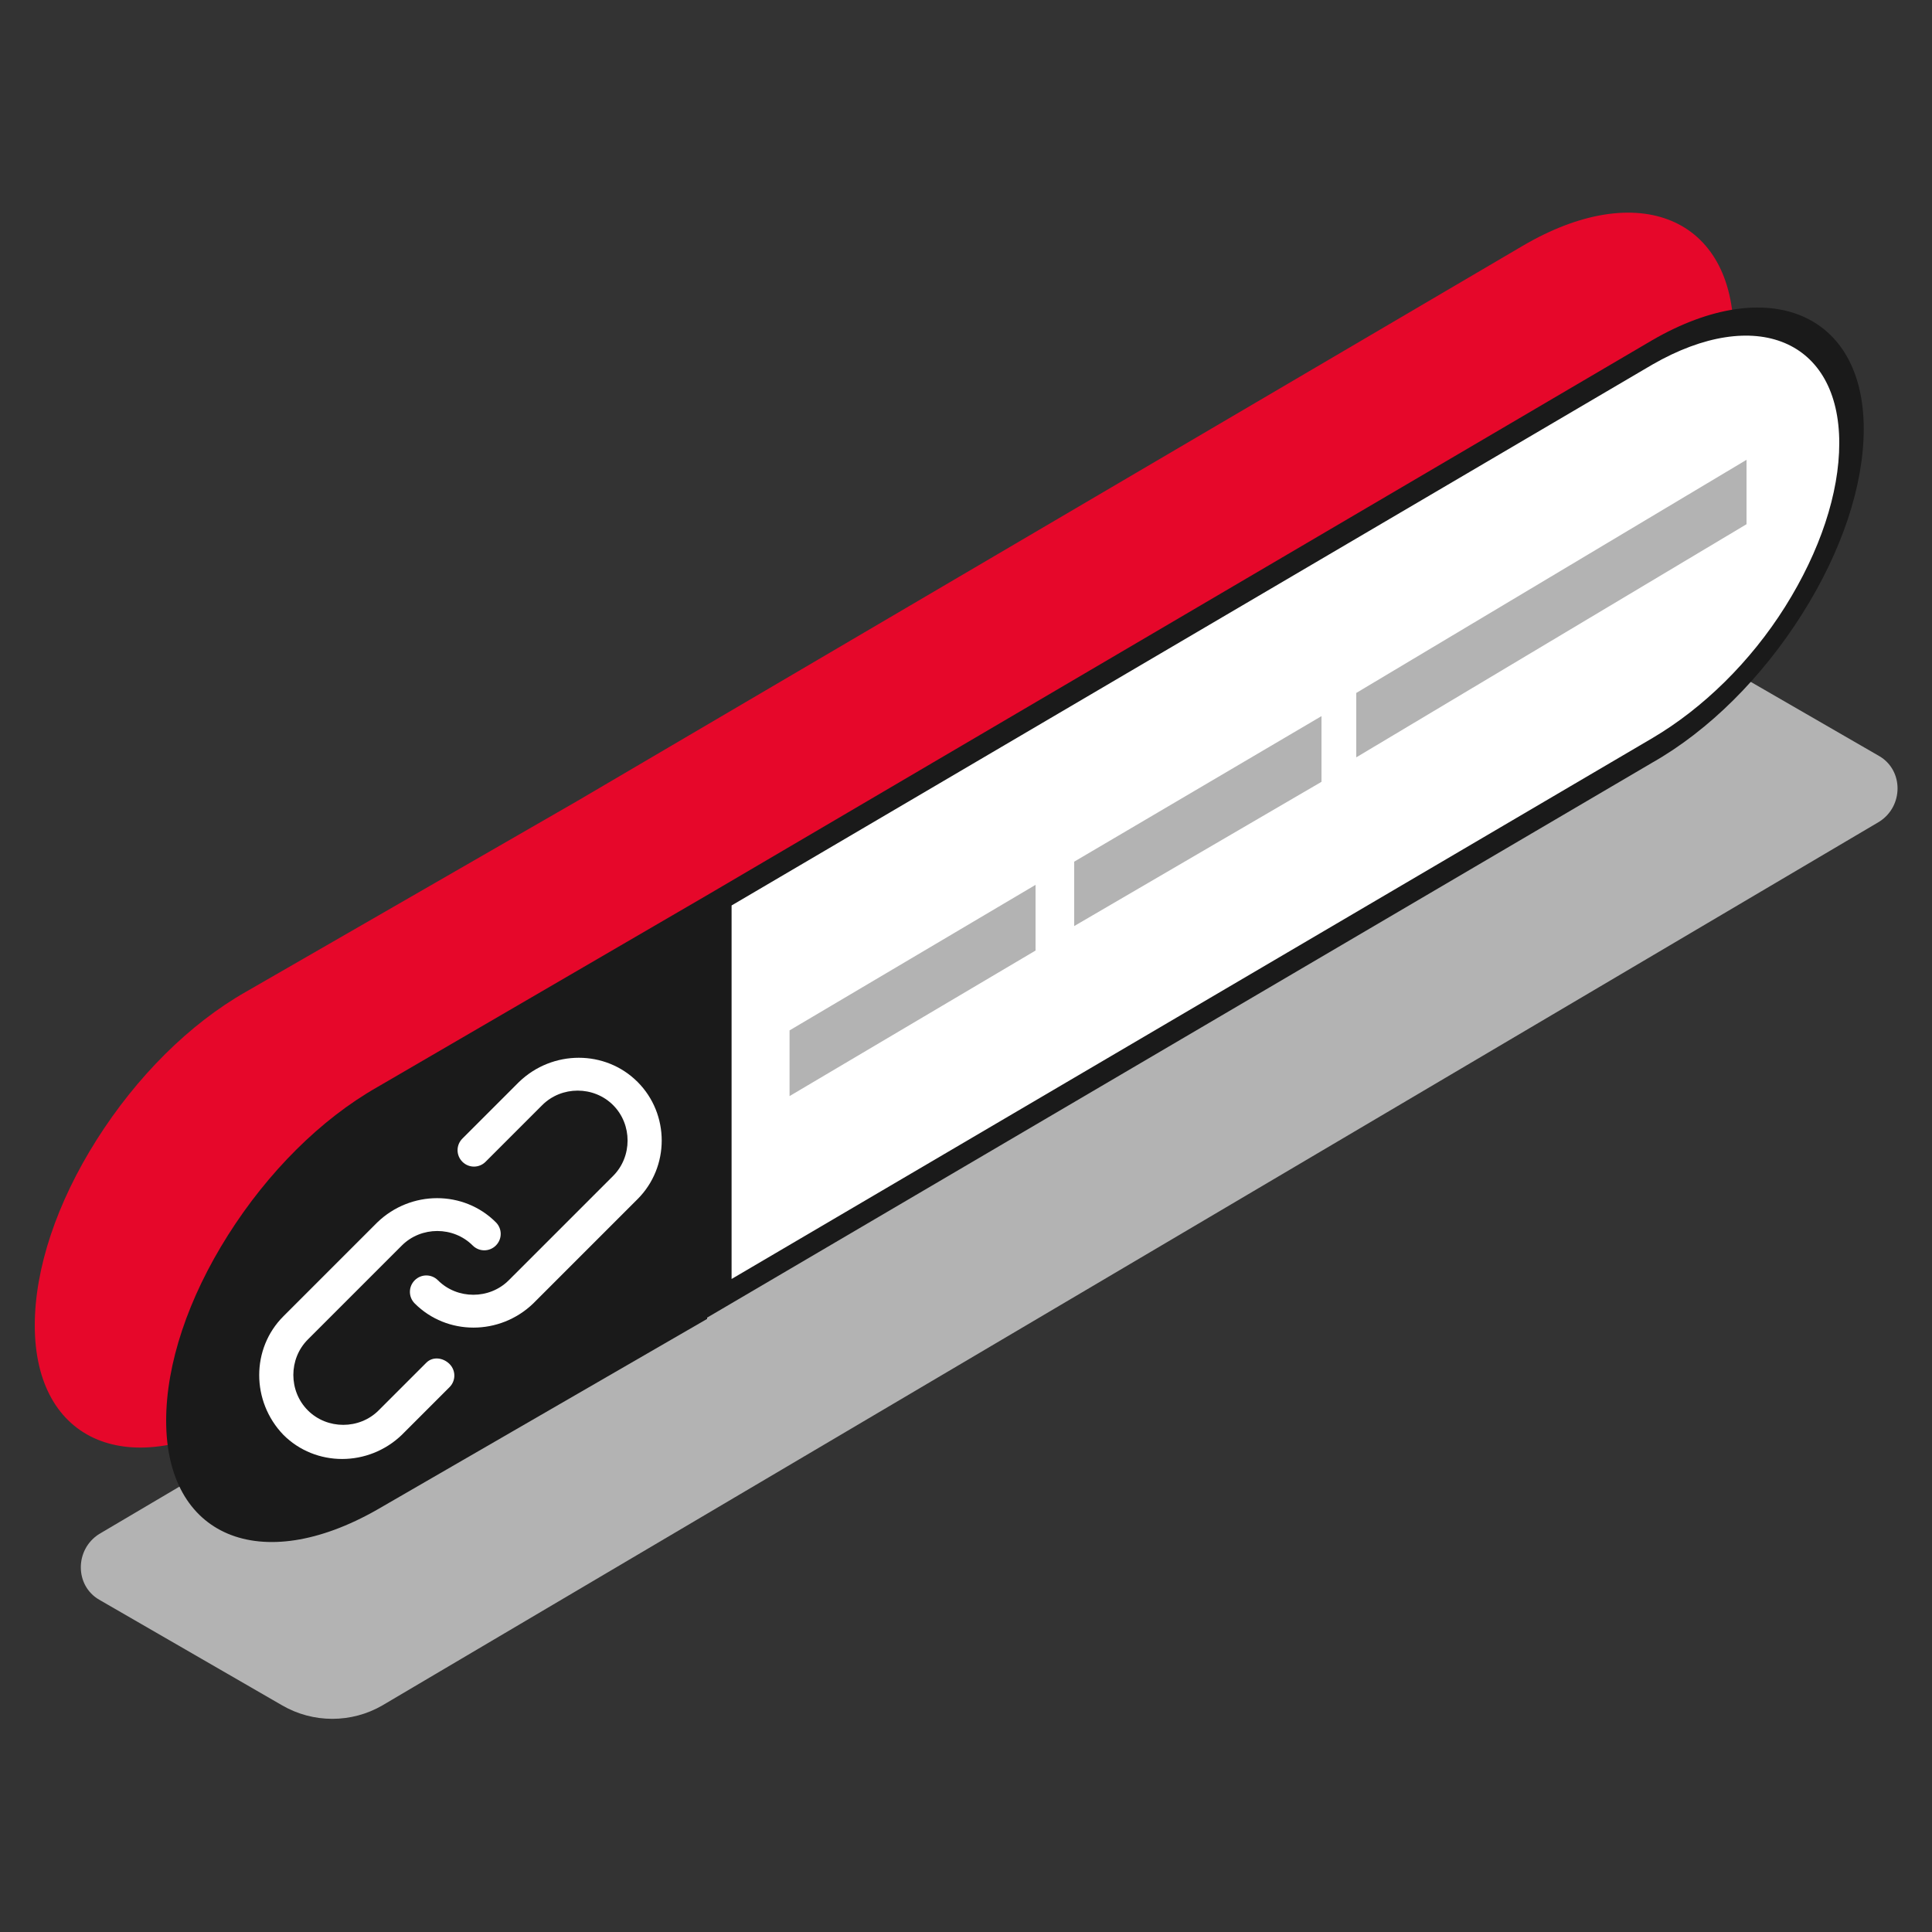
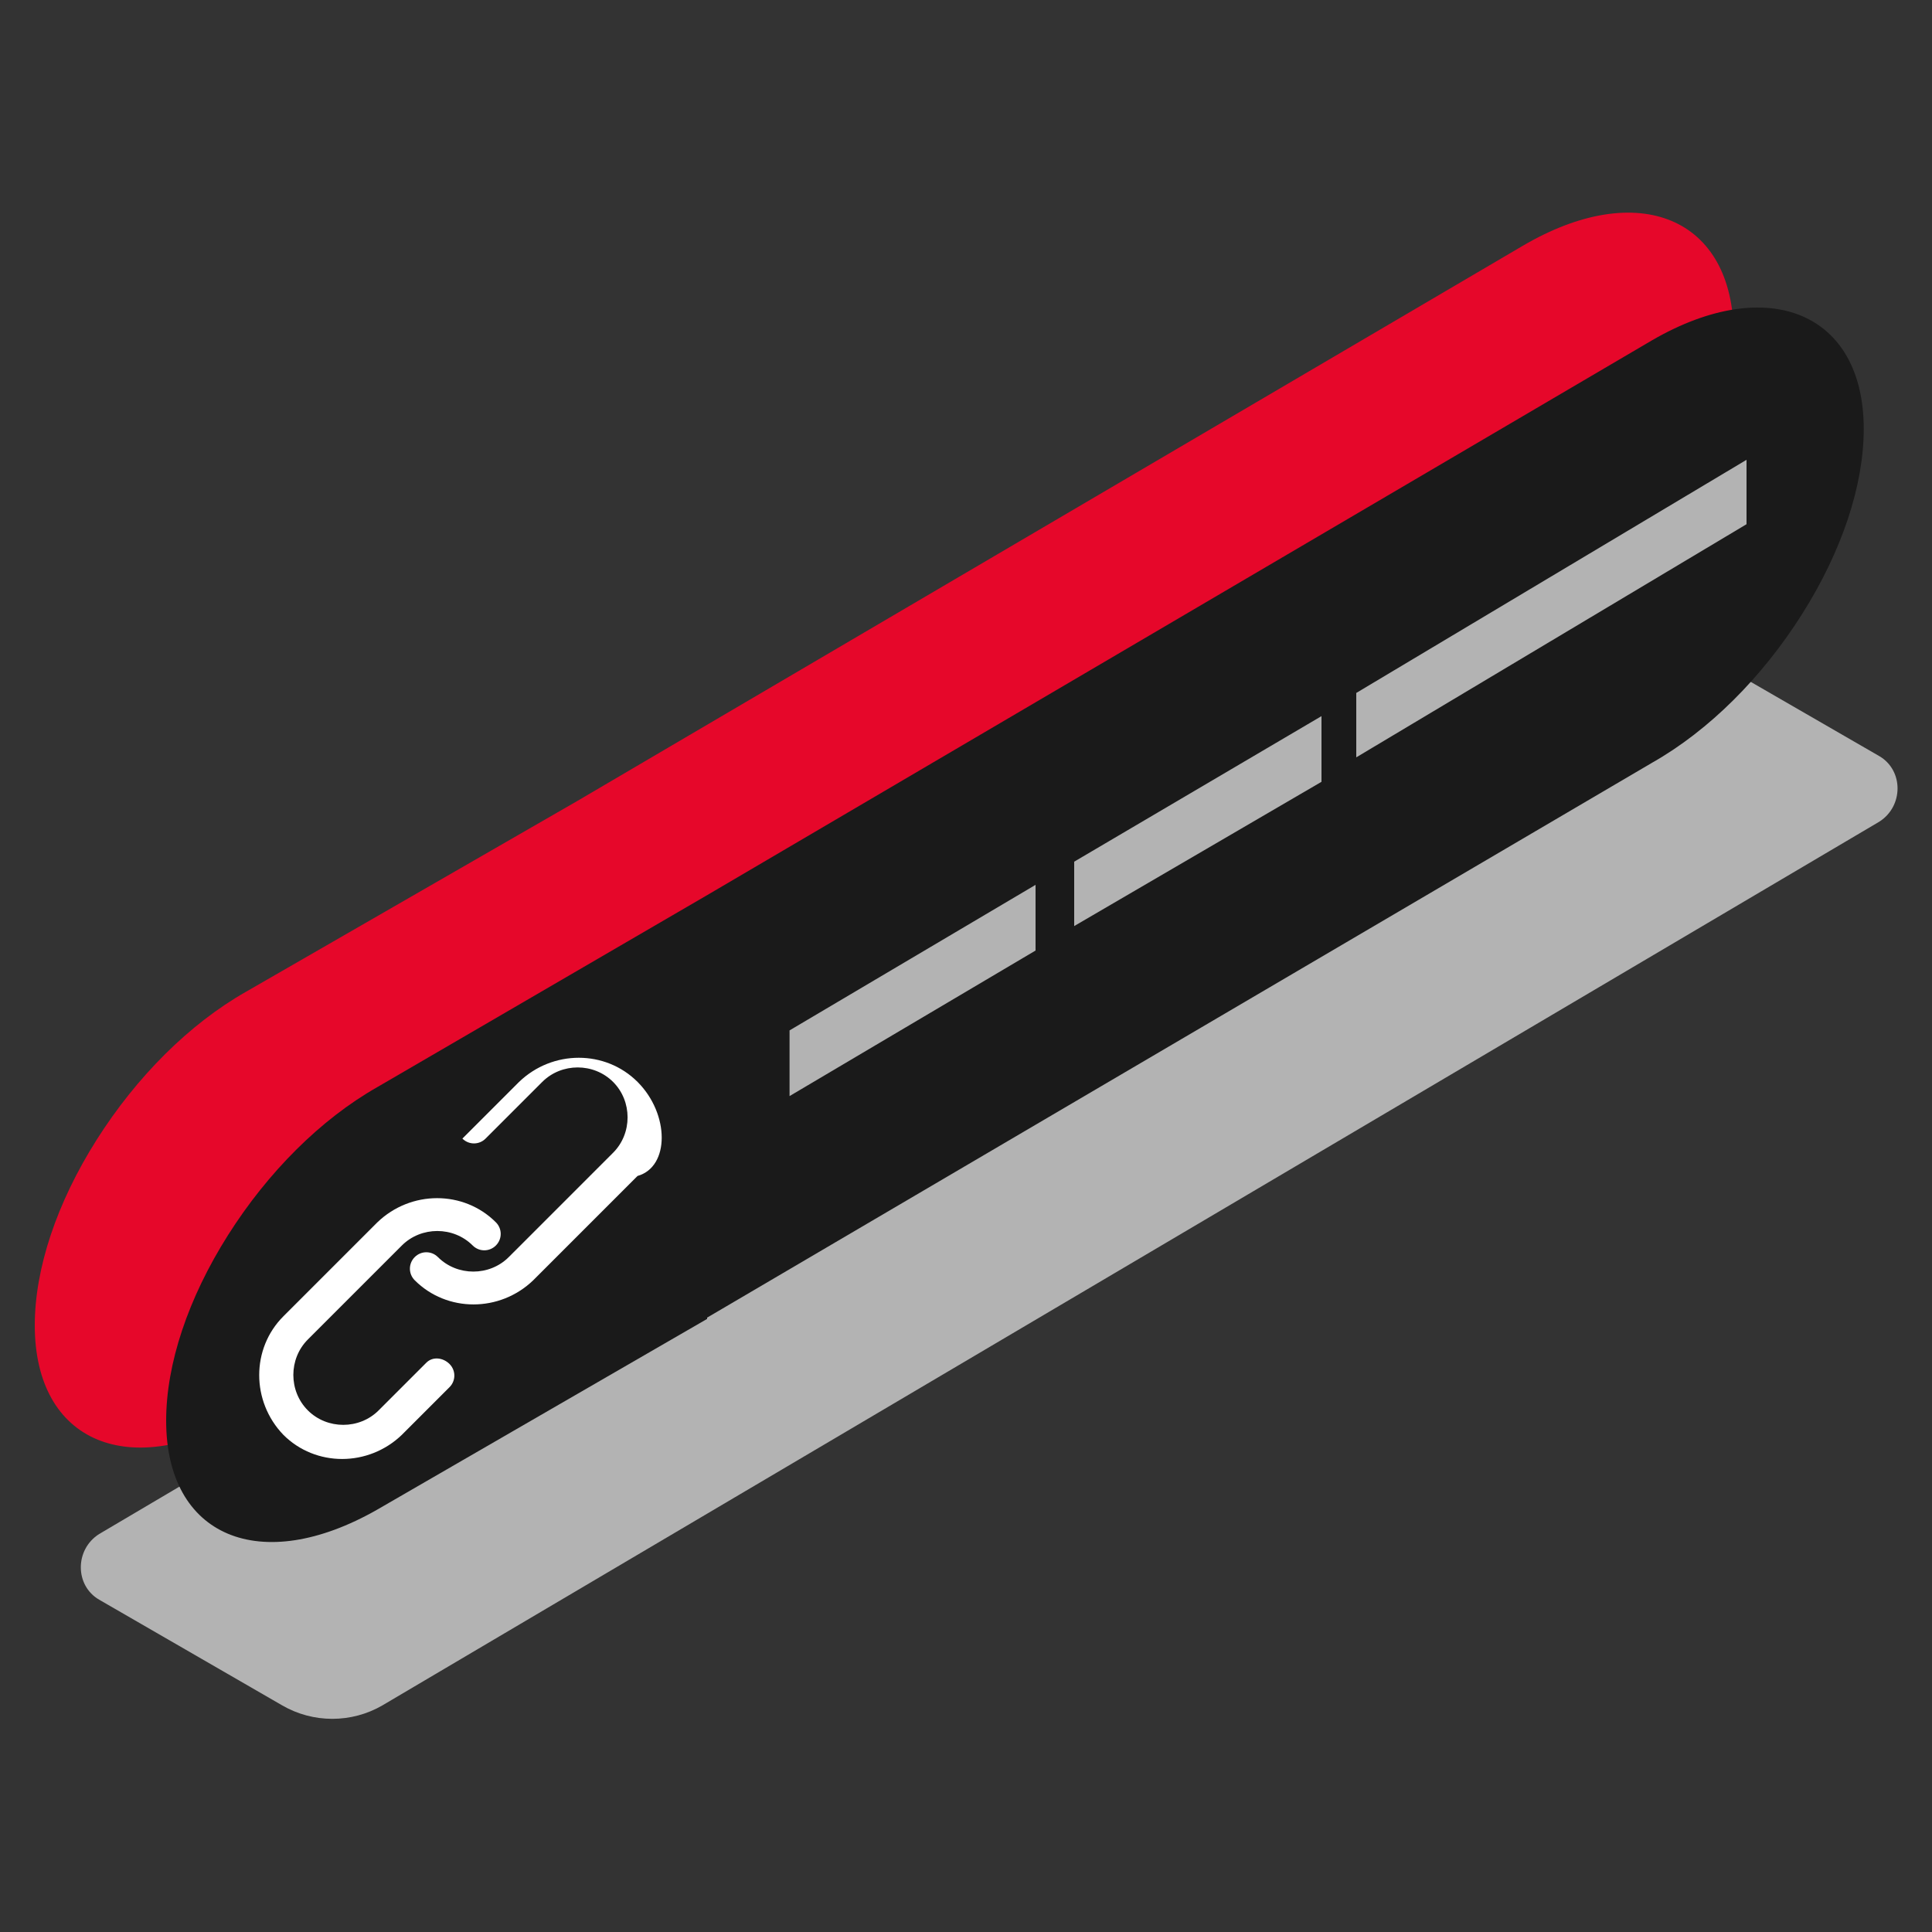
<svg xmlns="http://www.w3.org/2000/svg" version="1.1" id="Layer_1" x="0px" y="0px" viewBox="0 0 150 150" style="enable-background:new 0 0 150 150;" xml:space="preserve">
  <rect x="0" y="0" width="150" height="150" fill="#333333" stroke="none" />
  <style type="text/css">
	.st0{fill:#e6072a;}
	.st1{fill:#B3B3B3;}
	.st2{fill:#1A1A1A;}
	.st3{fill:#FFFFFF;}
</style>
  <g>
    <path class="st0" d="M118.2,19.1L44.8,62.2v0L19.1,77c-4.4,2.5-8.5,6.6-11.6,11.5c-3.1,4.9-4.8,10-4.8,14.4   c0,9.1,7.4,12.2,16.4,6.9L44.8,95v0l73.4-43.1c4.4-2.5,8.5-6.6,11.6-11.5c3.1-4.9,4.8-10,4.8-14.4   C134.6,16.9,127.2,13.8,118.2,19.1z" />
    <path class="st1" d="M21.9,132.4l-14.2-8.2c-1.9-1.1-1.9-3.9,0-5.1l116.2-68.6c2.4-1.4,5.4-1.4,7.8,0l14.2,8.2   c1.9,1.1,1.9,3.9,0,5.1L29.7,132.4C27.3,133.8,24.3,133.8,21.9,132.4z" />
    <path class="st2" d="M144.7,33.3c0,4.4-1.7,9.5-4.8,14.4c-3.1,4.9-7.2,9-11.6,11.5l-73.4,43.1V69.5l73.4-43.1   C137.3,21.2,144.7,24.3,144.7,33.3z" />
-     <path class="st3" d="M56.8,99.3v-29l71.5-42c8-4.6,14.5-1.9,14.5,6.1c0,3.9-1.5,8.4-4.2,12.7c-2.7,4.3-6.4,7.9-10.3,10.2L56.8,99.3   z" />
    <path class="st2" d="M54.9,69.5v32.9l-25.6,14.8c-9.1,5.2-16.4,2.1-16.4-6.9c0-4.4,1.7-9.5,4.8-14.4c3.1-4.9,7.2-9,11.6-11.5   L54.9,69.5z" />
    <g transform="translate(1 1)">
      <g>
        <g>
          <path class="st3" d="M32.1,104.8l-3.7,3.7c-1.5,1.5-4,1.5-5.5,0c-1.5-1.5-1.5-4,0-5.5l7.3-7.3c1.5-1.5,4-1.5,5.5,0      c0.5,0.5,1.3,0.5,1.8,0c0.5-0.5,0.5-1.3,0-1.8c-2.5-2.5-6.6-2.5-9.2,0l-7.3,7.3c-2.5,2.5-2.5,6.6,0,9.2c2.5,2.5,6.6,2.5,9.2,0      l3.7-3.7c0.5-0.5,0.5-1.3,0-1.8S32.6,104.3,32.1,104.8z" />
-           <path class="st3" d="M48.5,83c-2.5-2.5-6.6-2.5-9.2,0l-4.4,4.4c-0.5,0.5-0.5,1.3,0,1.8c0.5,0.5,1.3,0.5,1.8,0l4.4-4.4      c1.5-1.5,4-1.5,5.5,0c1.5,1.5,1.5,4,0,5.5l-8.1,8.1c-1.5,1.5-4,1.5-5.5,0c-0.5-0.5-1.3-0.5-1.8,0c-0.5,0.5-0.5,1.3,0,1.8      c2.5,2.5,6.6,2.5,9.2,0l8.1-8.1C51,89.6,51,85.5,48.5,83z" />
+           <path class="st3" d="M48.5,83c-2.5-2.5-6.6-2.5-9.2,0l-4.4,4.4c0.5,0.5,1.3,0.5,1.8,0l4.4-4.4      c1.5-1.5,4-1.5,5.5,0c1.5,1.5,1.5,4,0,5.5l-8.1,8.1c-1.5,1.5-4,1.5-5.5,0c-0.5-0.5-1.3-0.5-1.8,0c-0.5,0.5-0.5,1.3,0,1.8      c2.5,2.5,6.6,2.5,9.2,0l8.1-8.1C51,89.6,51,85.5,48.5,83z" />
        </g>
      </g>
    </g>
    <polygon class="st1" points="80.4,73.8 61.3,85.1 61.3,80 80.4,68.7  " />
    <polygon class="st1" points="102.6,60.7 83.4,71.9 83.4,66.9 102.6,55.6  " />
    <polygon class="st1" points="135.6,40.7 105.3,58.8 105.3,53.8 135.6,35.7  " />
  </g>
</svg>